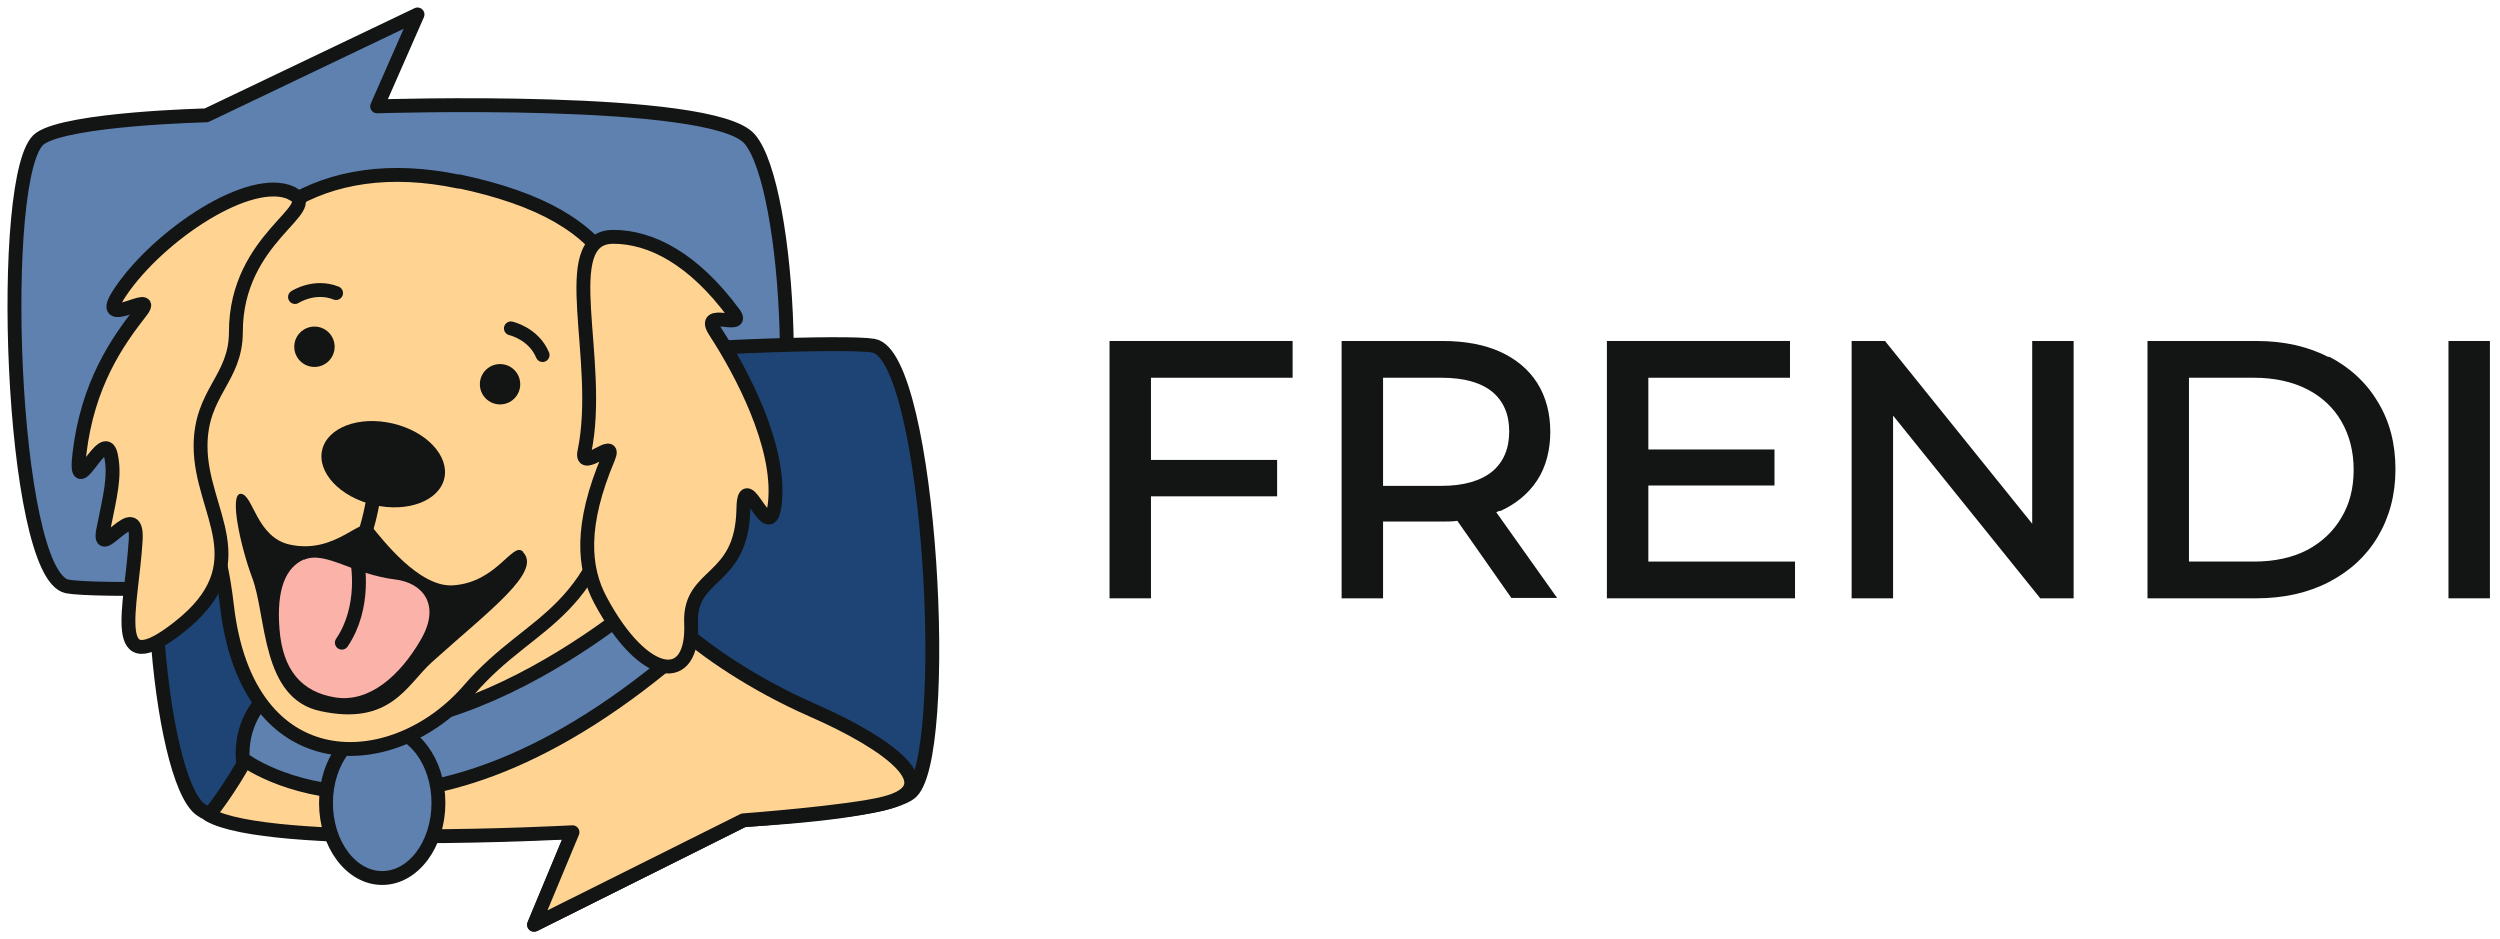
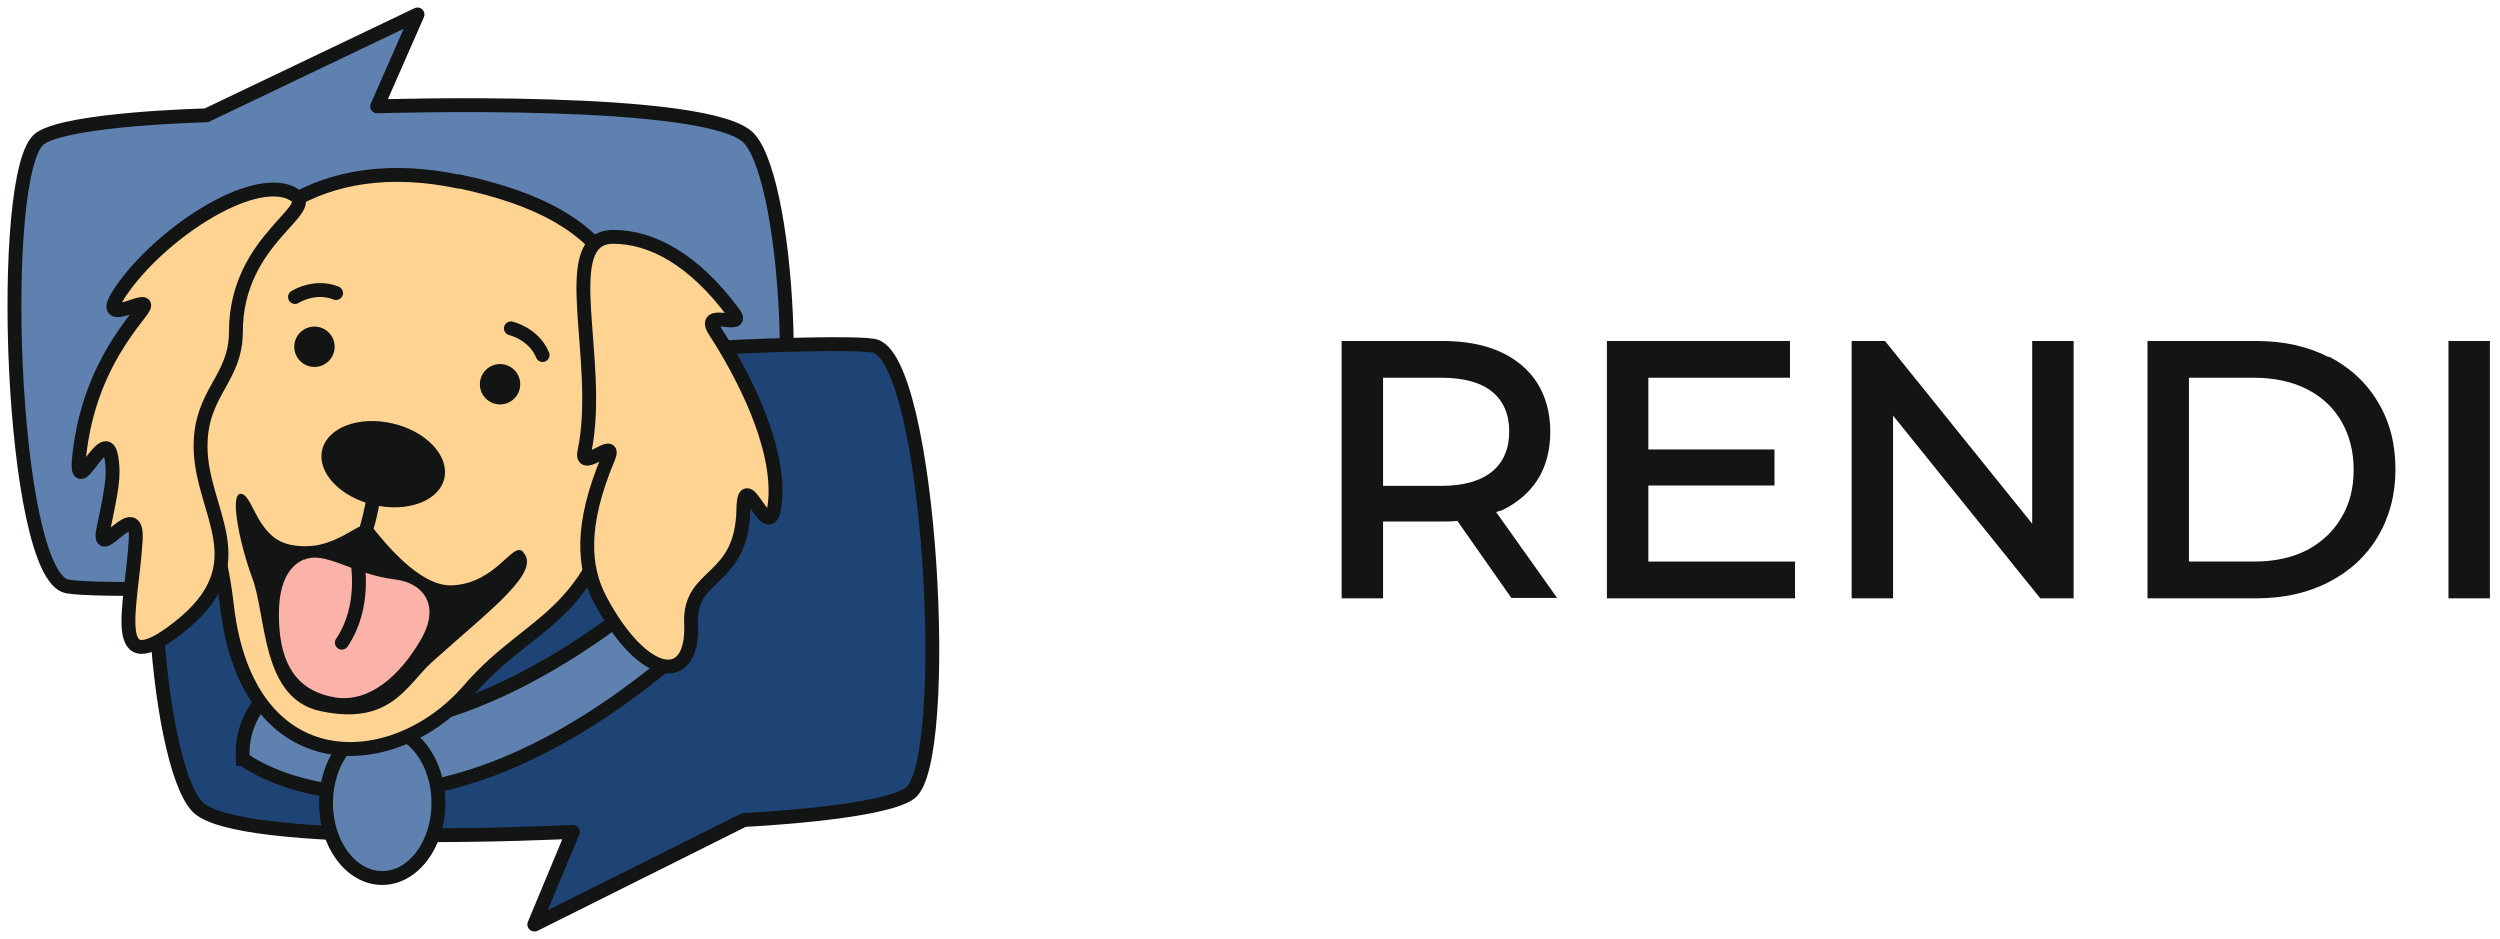
<svg xmlns="http://www.w3.org/2000/svg" width="173" height="65" viewBox="0 0 173 65" fill="none">
-   <path d="M76.779 41.404H79.647V34.346H88.377V31.827H79.647V26.14H89.449V23.596H76.779V41.404Z" fill="#131414" />
-   <path d="M103.814 35.368C104.911 34.869 105.784 34.146 106.383 33.223C106.981 32.3 107.28 31.153 107.28 29.881C107.28 28.609 106.981 27.462 106.383 26.514C105.784 25.567 104.911 24.843 103.814 24.344C102.716 23.846 101.369 23.596 99.823 23.596H92.84V41.404H95.708V36.091H99.823C100.172 36.091 100.522 36.091 100.846 36.041L104.587 41.379H107.754L103.539 35.443C103.539 35.443 103.714 35.368 103.789 35.343L103.814 35.368ZM95.708 26.14H99.748C101.295 26.14 102.467 26.464 103.265 27.113C104.038 27.761 104.437 28.659 104.437 29.856C104.437 31.053 104.038 31.976 103.265 32.625C102.467 33.273 101.295 33.622 99.748 33.622H95.708V26.14Z" fill="#131414" />
+   <path d="M103.814 35.368C104.911 34.869 105.784 34.146 106.383 33.223C106.981 32.3 107.28 31.153 107.28 29.881C107.28 28.609 106.981 27.462 106.383 26.514C105.784 25.567 104.911 24.843 103.814 24.344C102.716 23.846 101.369 23.596 99.823 23.596H92.84V41.404H95.708V36.091H99.823C100.172 36.091 100.522 36.091 100.846 36.041L104.587 41.379H107.754L103.539 35.443C103.539 35.443 103.714 35.368 103.789 35.343L103.814 35.368M95.708 26.14H99.748C101.295 26.14 102.467 26.464 103.265 27.113C104.038 27.761 104.437 28.659 104.437 29.856C104.437 31.053 104.038 31.976 103.265 32.625C102.467 33.273 101.295 33.622 99.748 33.622H95.708V26.14Z" fill="#131414" />
  <path d="M114.065 33.597H122.795V31.103H114.065V26.14H123.867V23.596H111.197V41.404H124.216V38.86H114.065V33.597Z" fill="#131414" />
  <path d="M140.628 36.241L130.502 23.671L130.452 23.596H128.133V41.404H131.001V28.759L141.127 41.329L141.177 41.404H143.496V23.596H140.628V36.241Z" fill="#131414" />
  <path d="M161.152 24.718C159.706 23.97 158.035 23.596 156.139 23.596H148.607V41.404H156.139C158.01 41.404 159.706 41.03 161.152 40.281C162.599 39.533 163.746 38.486 164.544 37.139C165.343 35.792 165.766 34.246 165.766 32.475C165.766 30.704 165.367 29.158 164.544 27.811C163.746 26.464 162.599 25.417 161.152 24.669V24.718ZM151.476 26.14H155.99C157.386 26.14 158.634 26.415 159.656 26.938C160.679 27.462 161.477 28.21 162.025 29.158C162.574 30.106 162.873 31.228 162.873 32.5C162.873 33.772 162.599 34.869 162.025 35.817C161.477 36.765 160.679 37.513 159.656 38.062C158.634 38.585 157.411 38.86 155.99 38.86H151.476V26.14Z" fill="#131414" />
  <path d="M172.302 23.596H169.434V41.404H172.302V23.596Z" fill="#131414" />
  <path d="M28.893 1L26.099 7.36C26.099 7.36 49.244 6.612 51.863 9.604C54.731 12.872 55.704 32.65 52.237 36.54C49.244 39.882 8.292 41.279 4.651 40.581C0.71 39.807 -0.238 11.625 2.78 9.58C4.75 8.208 14.278 7.983 14.278 7.983L28.893 1Z" fill="#5E81B0" stroke="#131414" stroke-width="0.96" stroke-linecap="round" stroke-linejoin="round" />
  <path d="M36.973 63.975L39.642 57.566C39.642 57.566 16.297 58.738 13.629 55.795C10.711 52.577 9.314 32.849 12.731 28.884C15.649 25.492 56.776 23.297 60.442 23.921C64.408 24.594 65.929 52.752 62.961 54.897C61.016 56.294 51.488 56.742 51.488 56.742L36.998 63.975H36.973Z" fill="#1E4475" stroke="#131414" stroke-width="0.96" stroke-linecap="round" stroke-linejoin="round" />
-   <path d="M41.337 34.895C44.705 35.543 43.732 40.382 47.149 43.524C48.745 44.995 52.112 47.34 56.202 49.136C61.614 51.505 65.555 54.498 61.19 55.595C58.721 56.219 51.438 56.767 51.438 56.767L36.948 64L39.617 57.59C39.617 57.59 18.567 58.738 14.477 56.393C14.477 56.393 20.113 49.485 19.14 44.023C19.14 44.023 33.431 33.373 41.313 34.92L41.337 34.895Z" fill="#FFD493" stroke="#131414" stroke-width="0.96" stroke-linecap="round" stroke-linejoin="round" />
  <path d="M16.822 52.528C16.822 52.528 28.469 61.481 47.748 44.547C47.748 44.547 47.873 41.953 45.354 40.756C45.354 40.756 29.716 54.897 17.994 48.687C17.994 48.687 16.647 50.109 16.797 52.528H16.822Z" fill="#5E81B0" stroke="#131414" stroke-width="0.96" stroke-miterlimit="10" />
  <path d="M26.449 60.758C28.598 60.758 30.34 58.435 30.34 55.57C30.34 52.705 28.598 50.382 26.449 50.382C24.3 50.382 22.559 52.705 22.559 55.57C22.559 58.435 24.3 60.758 26.449 60.758Z" fill="#5E81B0" stroke="#131414" stroke-width="0.96" stroke-miterlimit="10" />
  <path d="M31.762 12.573C22.209 10.553 15.85 15.267 13.929 22.574C11.211 32.85 14.702 33.174 15.7 41.878C17.097 54.149 27.247 53.775 32.46 47.739C37.024 42.452 41.613 43.001 43.509 31.054C45.205 20.28 43.035 14.942 31.762 12.548V12.573Z" fill="#FFD493" stroke="#131414" stroke-width="0.96" stroke-linecap="round" stroke-linejoin="round" />
  <path d="M36.2 38.212C37.497 39.584 33.88 42.228 29.89 45.819C28.169 47.365 27.047 50.258 22.183 49.211C18.043 48.338 18.467 42.652 17.445 39.958C16.672 37.913 15.823 34.122 16.672 34.172C17.52 34.222 17.744 37.19 20.063 37.688C23.306 38.387 25.027 35.593 25.75 36.466C26.473 37.339 28.992 40.632 31.312 40.507C34.404 40.332 35.477 37.414 36.2 38.187V38.212Z" fill="#131414" />
  <path d="M21.038 38.711C19.791 39.259 19.117 40.731 19.342 43.549C19.566 46.367 20.863 47.889 23.207 48.263C25.552 48.637 27.672 46.766 29.118 44.272C30.565 41.778 29.168 40.332 27.397 40.107C24.429 39.758 22.509 38.087 21.038 38.735V38.711Z" fill="#FAB2A9" />
  <path d="M30.745 33.112C31.109 31.556 29.513 29.852 27.179 29.305C24.846 28.759 22.659 29.577 22.294 31.133C21.93 32.688 23.526 34.393 25.86 34.939C28.194 35.486 30.381 34.667 30.745 33.112Z" fill="#131414" />
  <path d="M26.026 32.202C26.026 35.145 24.979 37.714 24.979 37.714" stroke="#131414" stroke-width="0.96" stroke-miterlimit="10" />
  <path d="M21.76 25.392C22.531 25.392 23.157 24.767 23.157 23.996C23.157 23.224 22.531 22.599 21.76 22.599C20.989 22.599 20.363 23.224 20.363 23.996C20.363 24.767 20.989 25.392 21.76 25.392Z" fill="#131414" />
  <path d="M34.604 27.986C35.375 27.986 36 27.361 36 26.59C36 25.818 35.375 25.193 34.604 25.193C33.832 25.193 33.207 25.818 33.207 26.59C33.207 27.361 33.832 27.986 34.604 27.986Z" fill="#131414" />
  <path d="M42.437 16.389C38.397 16.389 41.764 24.919 40.442 31.254C40.117 32.775 42.761 30.106 42.088 31.703C40.142 36.317 40.342 39.285 41.564 41.554C44.557 47.141 48.024 47.54 47.824 43.125C47.675 39.559 51.341 40.357 51.441 35.244C51.49 31.977 53.311 38.237 53.635 34.696C53.984 30.805 51.341 25.792 49.495 22.948C48.373 21.228 51.665 22.899 50.792 21.701C47.999 17.91 45.056 16.389 42.437 16.389Z" fill="#FFD493" stroke="#131414" stroke-width="0.96" stroke-miterlimit="10" />
  <path d="M35.353 22.724C35.353 22.724 36.925 23.073 37.548 24.57" stroke="#131414" stroke-width="0.96" stroke-linecap="round" stroke-linejoin="round" />
  <path d="M20.414 20.554C20.414 20.554 21.761 19.681 23.257 20.28" stroke="#131414" stroke-width="0.96" stroke-linecap="round" stroke-linejoin="round" />
  <path d="M24.729 38.86C24.729 38.86 25.352 41.978 23.656 44.472" stroke="#131414" stroke-width="0.96" stroke-linecap="round" stroke-linejoin="round" />
  <path d="M20.214 13.396C22.409 14.443 16.323 16.389 16.323 22.973C16.323 26.24 13.879 27.138 13.879 30.879C13.879 35.468 17.994 39.01 12.357 43.424C7.419 47.29 9.115 42.052 9.39 37.364C9.564 34.221 6.671 39.035 7.145 36.665C7.619 34.296 7.993 32.949 7.669 31.478C7.195 29.408 5.05 35.094 5.499 31.378C6.073 26.564 8.118 23.646 9.739 21.576C11.086 19.83 6.347 23.123 8.342 20.18C11.011 16.239 17.346 12.024 20.189 13.371L20.214 13.396Z" fill="#FFD493" stroke="#131414" stroke-width="0.96" stroke-miterlimit="10" />
</svg>